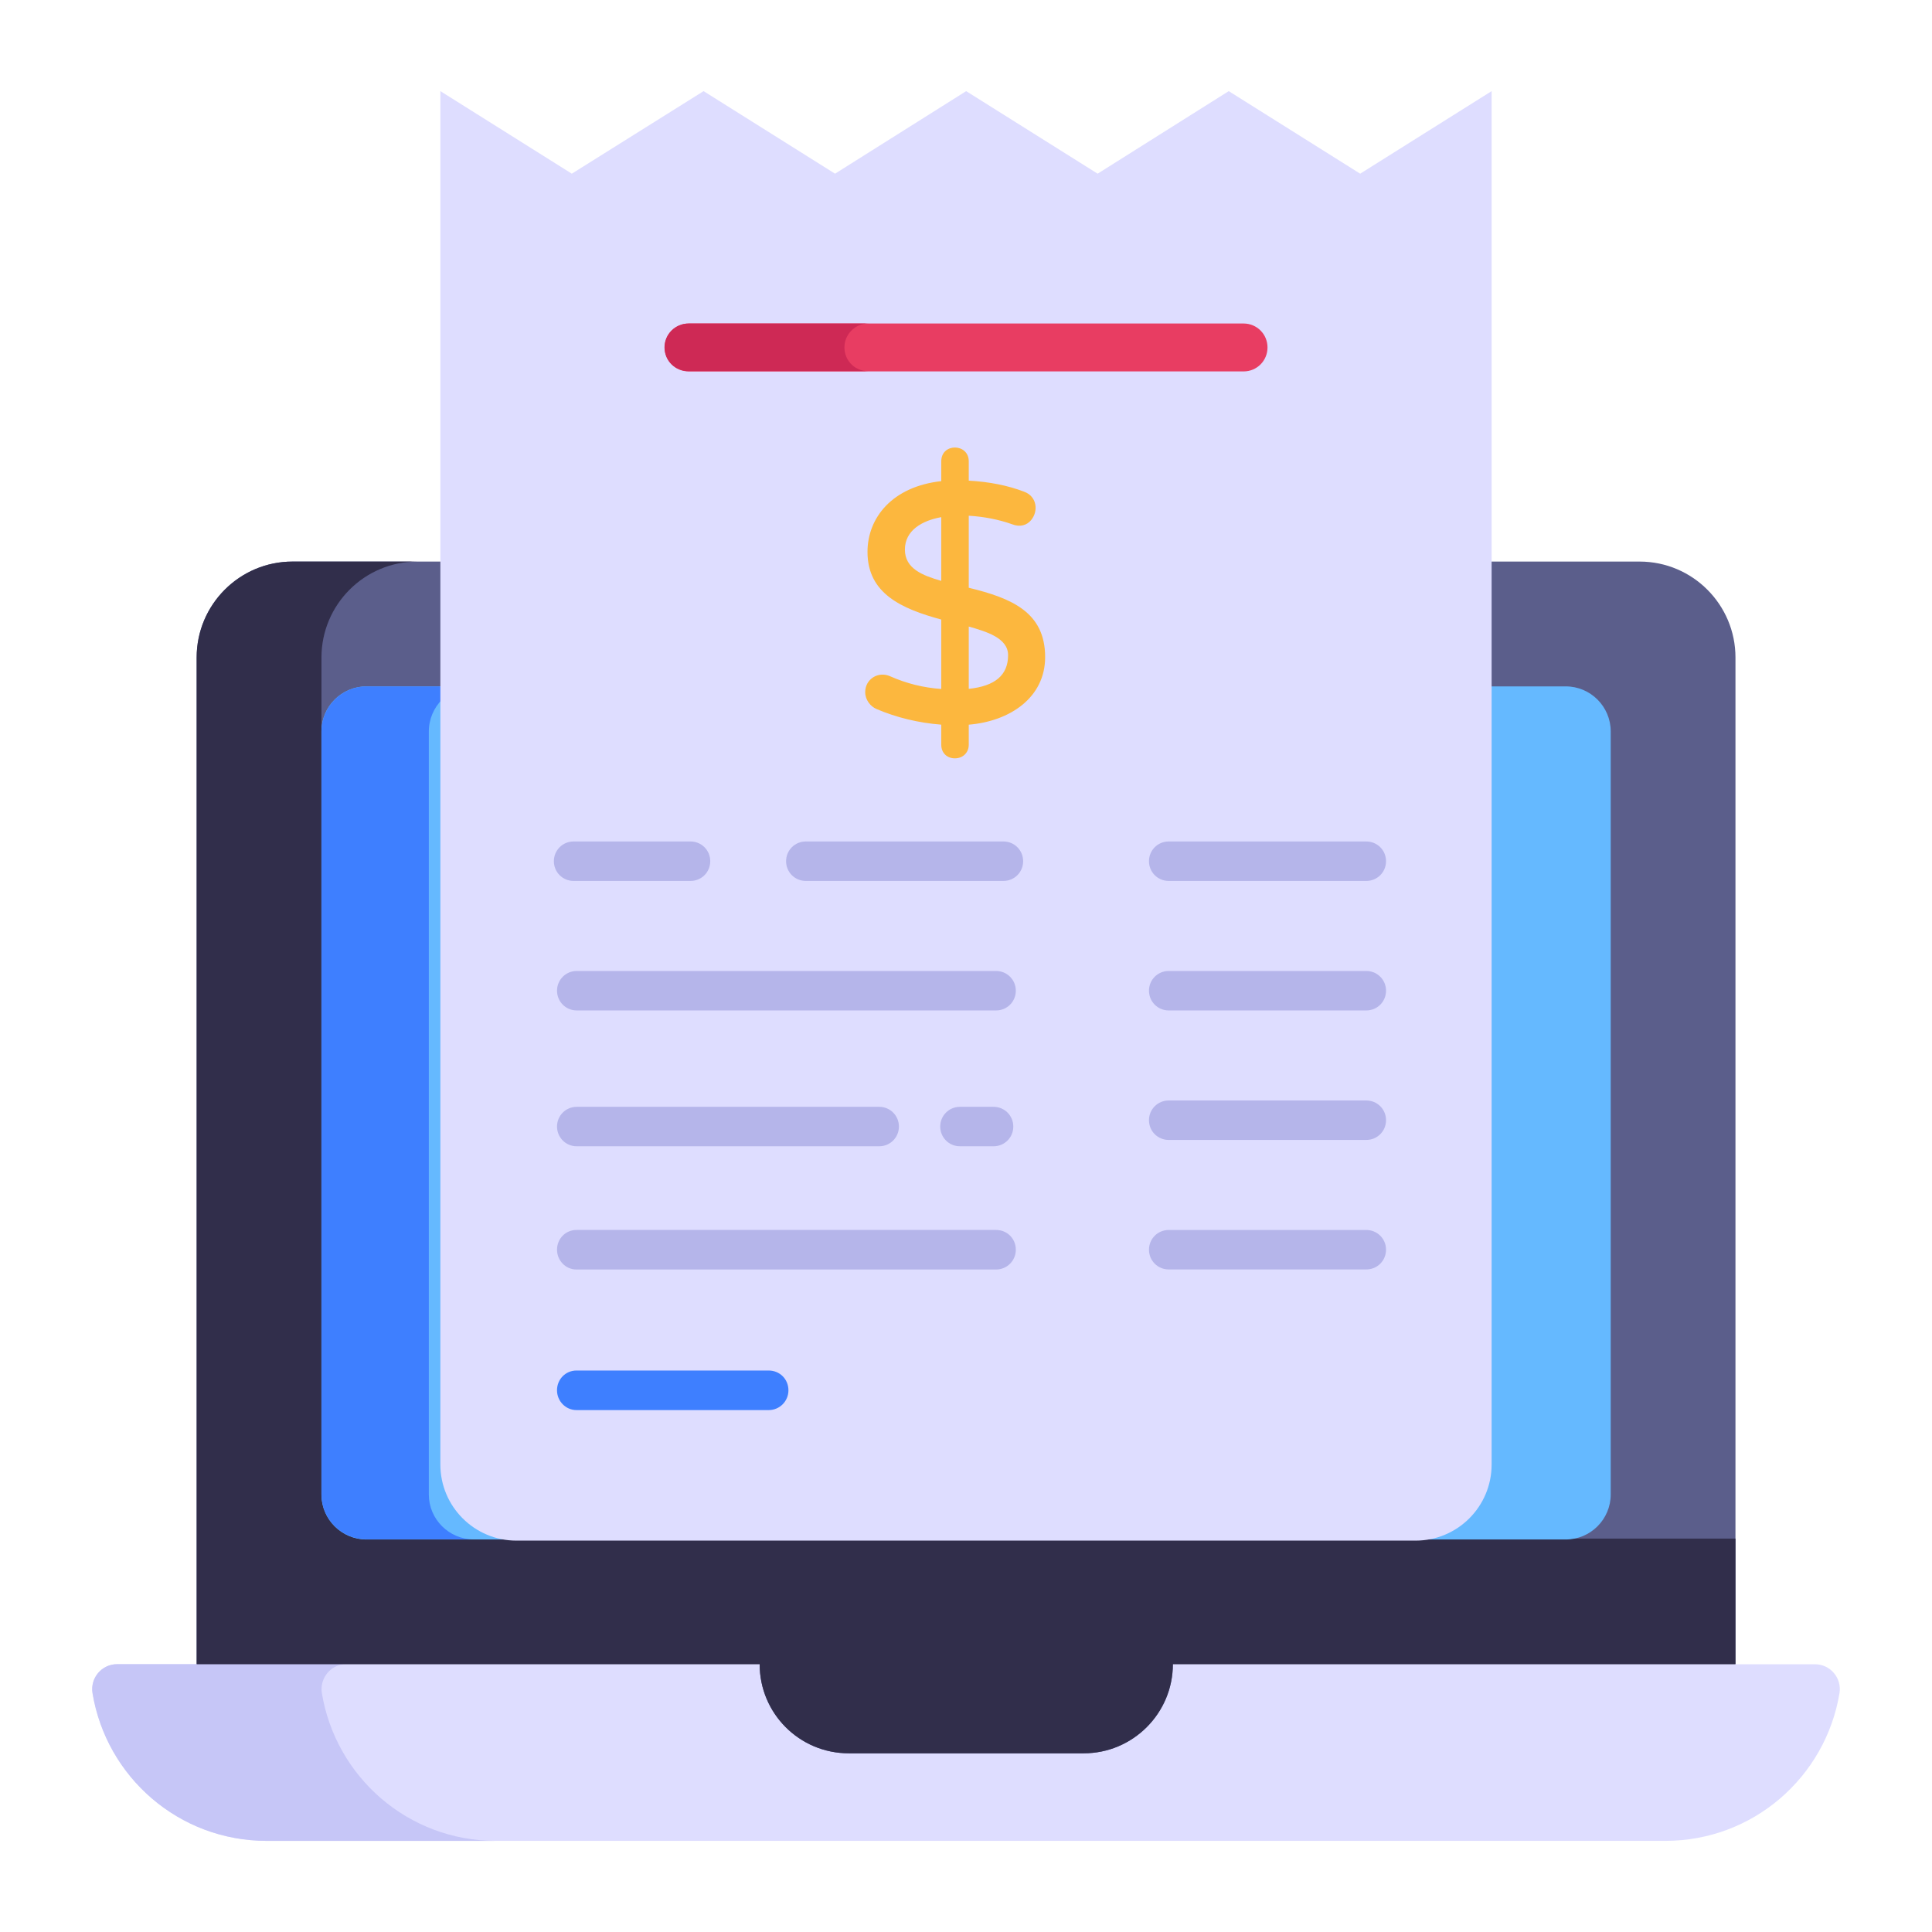
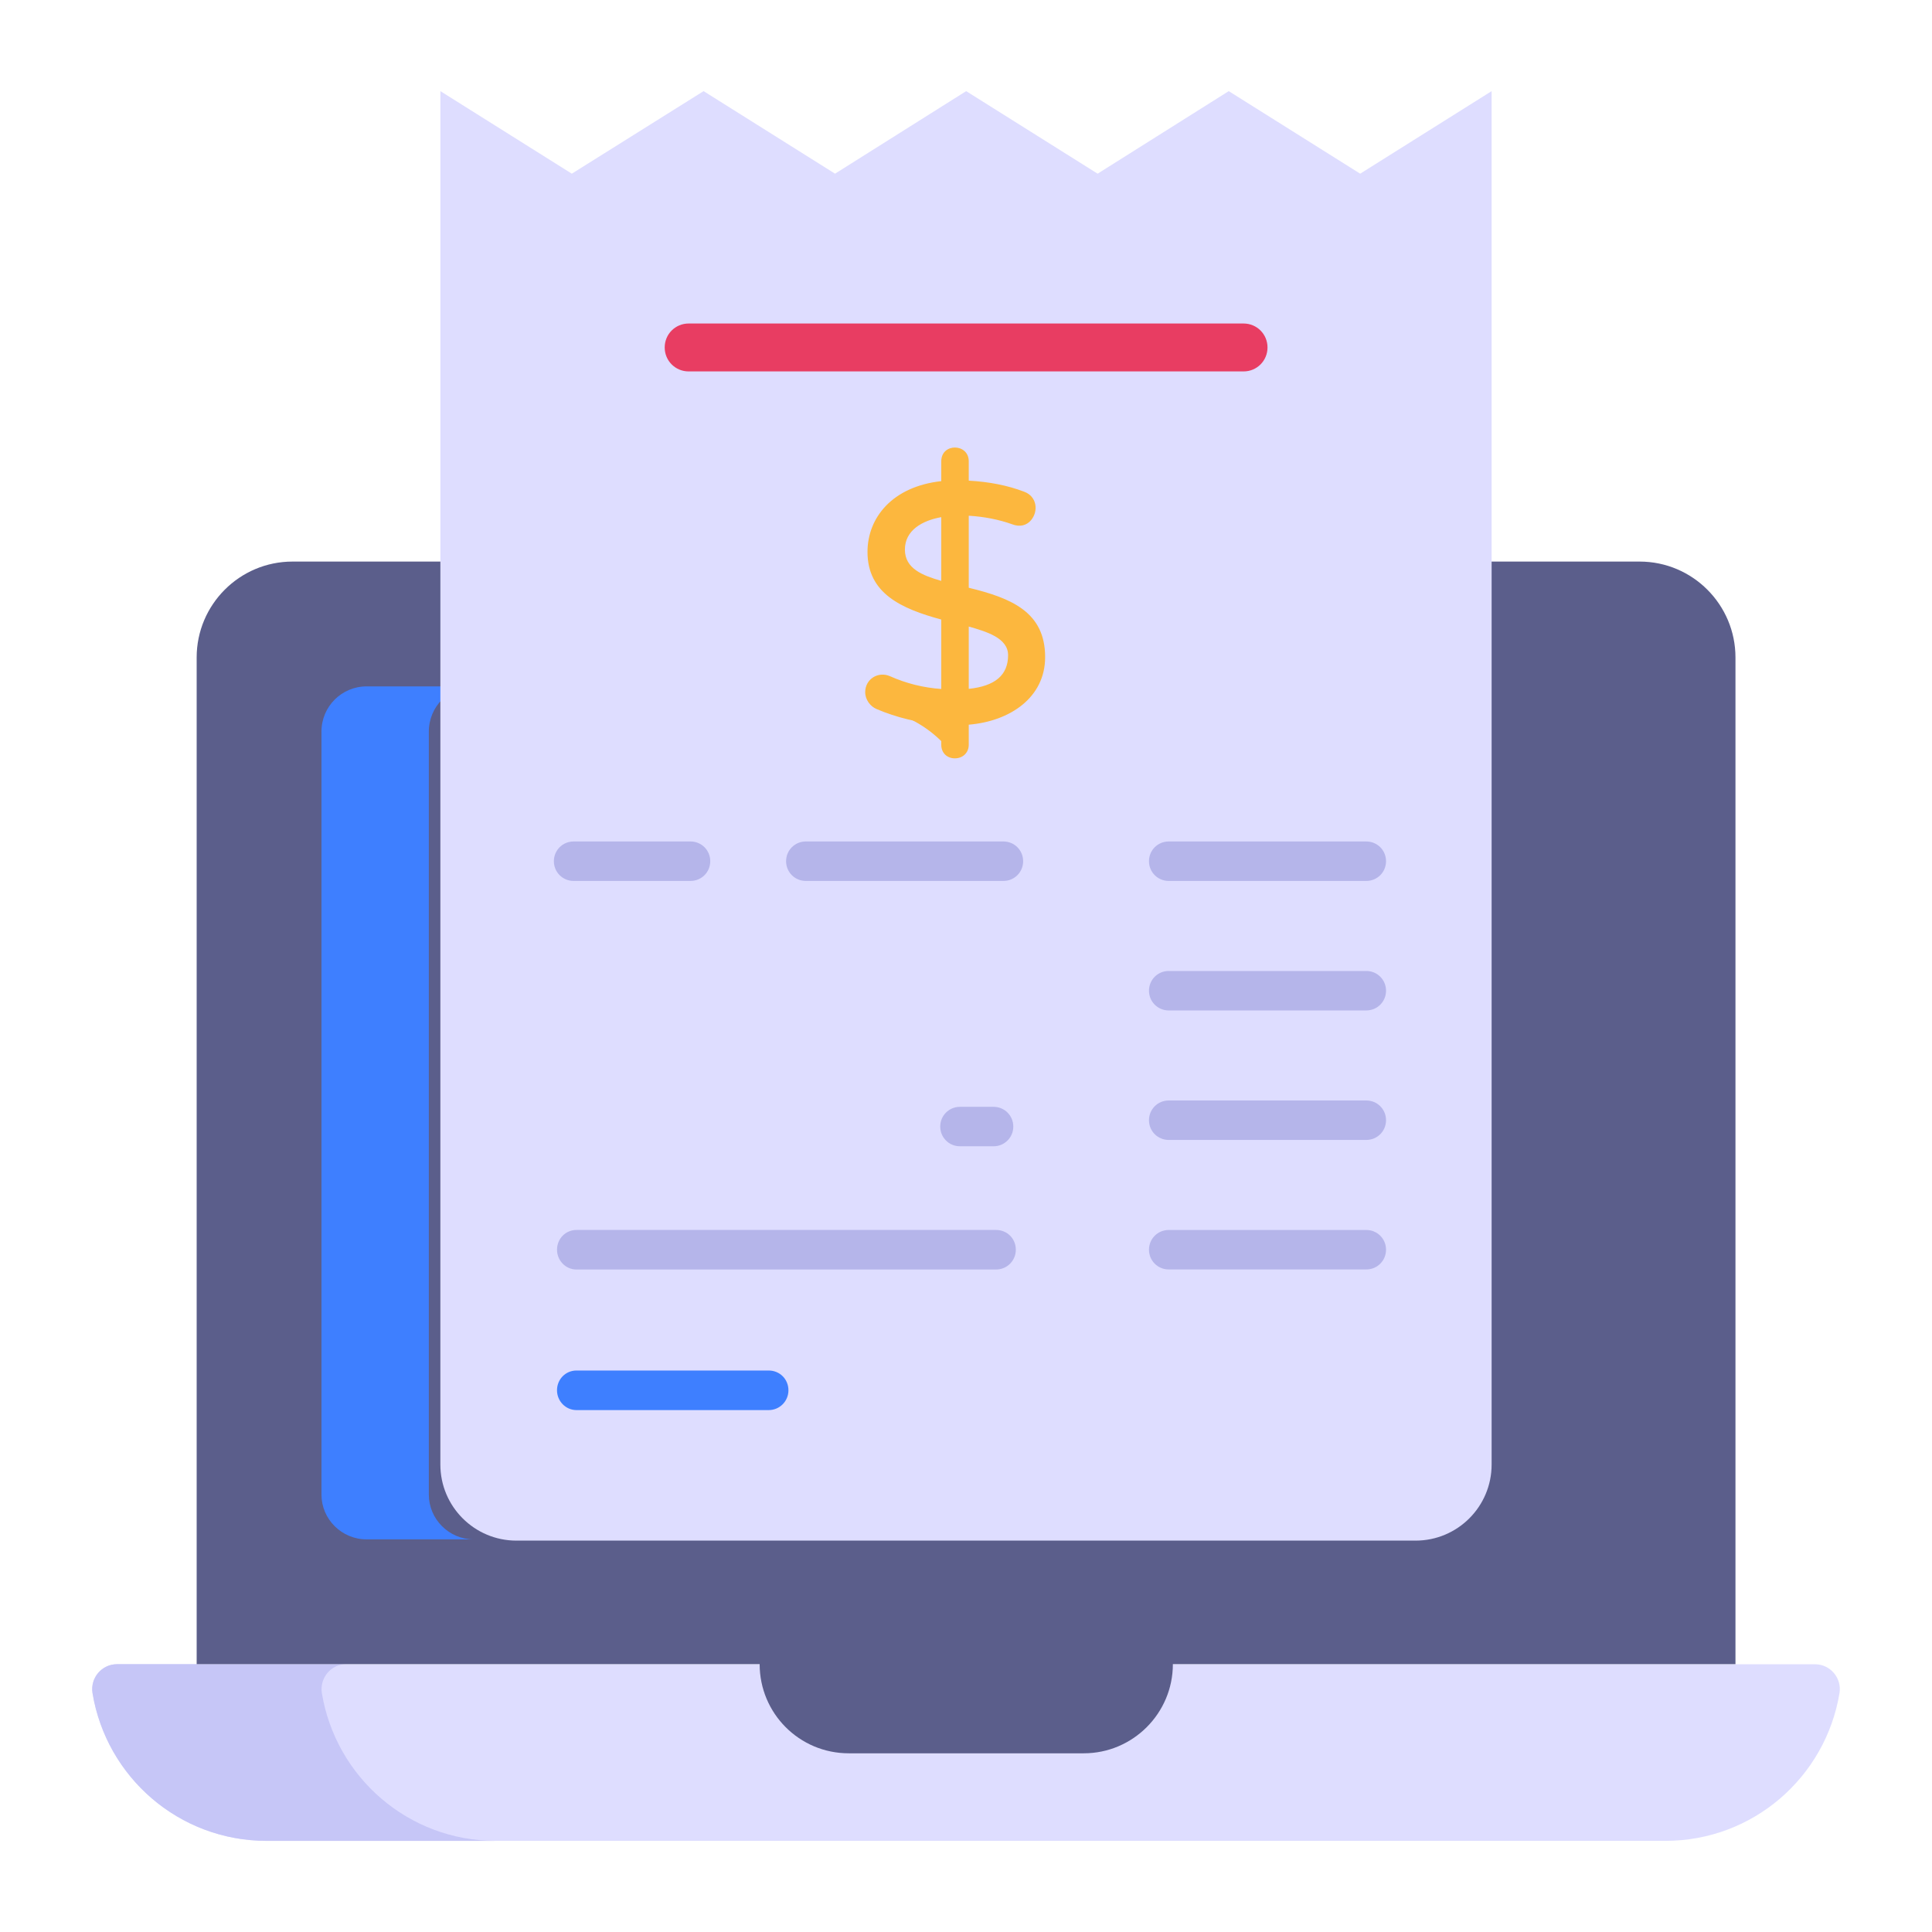
<svg xmlns="http://www.w3.org/2000/svg" width="130" height="130" viewBox="0 0 130 130" fill="none">
  <path d="M123.777 113.922C122.841 119.573 117.965 123.868 112.055 123.868H17.954C12.044 123.868 7.168 119.573 6.232 113.922C6.07 112.921 6.845 111.984 7.878 111.984H122.13C123.164 111.984 123.939 112.921 123.777 113.922Z" fill="#DEDDFF" />
  <path d="M33.361 123.868H17.952C12.034 123.868 7.155 119.576 6.222 113.924C6.062 112.911 6.835 111.978 7.875 111.978H23.284C22.271 111.978 21.497 112.911 21.657 113.924C22.59 119.576 27.469 123.868 33.361 123.868Z" fill="#C6C6F7" />
  <path d="M116.776 44.239V111.978H78.92C78.92 115.284 76.228 117.976 72.922 117.976H57.113C53.781 117.976 51.115 115.284 51.115 111.978H13.233V44.239C13.233 40.693 16.112 37.787 19.685 37.787H110.324C113.896 37.787 116.776 40.693 116.776 44.239Z" fill="#5B5E8B" />
-   <path d="M116.776 103.527V111.978H78.92C78.92 115.284 76.228 117.976 72.922 117.976H57.113C53.781 117.976 51.115 115.284 51.115 111.978H13.233V44.239C13.233 40.693 16.112 37.787 19.685 37.787H28.082C24.51 37.787 21.631 40.693 21.631 44.239V84.351C21.631 94.942 30.216 103.527 40.807 103.527H116.776Z" fill="#312E4B" />
-   <path d="M21.628 100.556V49.218C21.628 47.543 22.986 46.185 24.661 46.185H105.349C107.024 46.185 108.382 47.543 108.382 49.218V100.556C108.382 102.231 107.024 103.589 105.349 103.589H24.661C22.986 103.589 21.628 102.231 21.628 100.556Z" fill="#65B9FF" />
  <path d="M31.868 103.581H24.67C22.99 103.581 21.631 102.221 21.631 100.568V49.224C21.631 47.544 22.99 46.185 24.67 46.185H31.868C30.215 46.185 28.855 47.544 28.855 49.224V100.568C28.855 102.221 30.215 103.581 31.868 103.581Z" fill="#3E7FFF" />
  <path d="M29.631 98.545L29.632 6.132L38.476 11.687L47.343 6.132L56.188 11.687L65.011 6.132L73.856 11.687L82.679 6.132L91.524 11.687L100.368 6.132L100.368 98.545C100.368 101.373 98.076 103.665 95.249 103.665L34.751 103.665C31.924 103.665 29.631 101.373 29.631 98.545Z" fill="#DEDDFF" />
  <path d="M44.726 23.38C44.726 24.275 45.442 24.992 46.338 24.992H83.677C84.572 24.992 85.288 24.275 85.288 23.38C85.288 22.485 84.572 21.768 83.677 21.768H46.338C45.442 21.768 44.726 22.485 44.726 23.38Z" fill="#E83D62" />
-   <path d="M58.424 24.977H46.348C45.435 24.977 44.712 24.285 44.712 23.373C44.712 22.492 45.435 21.769 46.348 21.769H58.424C57.543 21.769 56.82 22.492 56.82 23.373C56.82 24.285 57.543 24.977 58.424 24.977Z" fill="#CE2955" />
  <path d="M52.894 57.949C52.894 58.686 53.484 59.276 54.222 59.276H67.519C68.256 59.276 68.845 58.686 68.845 57.949C68.845 57.211 68.256 56.621 67.519 56.621H54.222C53.484 56.621 52.894 57.211 52.894 57.949Z" fill="#B5B5EA" />
  <path d="M77.312 57.949C77.312 58.686 77.902 59.276 78.64 59.276H91.937C92.674 59.276 93.263 58.686 93.263 57.949C93.263 57.211 92.674 56.621 91.937 56.621H78.64C77.902 56.621 77.312 57.211 77.312 57.949Z" fill="#B5B5EA" />
  <path d="M77.312 66.663C77.312 67.4 77.902 67.99 78.64 67.99H91.937C92.674 67.99 93.263 67.4 93.263 66.663C93.263 65.925 92.674 65.335 91.937 65.335H78.64C77.902 65.335 77.312 65.925 77.312 66.663Z" fill="#B5B5EA" />
  <path d="M77.312 75.376C77.312 76.114 77.902 76.704 78.64 76.704H91.937C92.674 76.704 93.263 76.114 93.263 75.376C93.263 74.639 92.674 74.049 91.937 74.049H78.64C77.902 74.049 77.312 74.639 77.312 75.376Z" fill="#B5B5EA" />
  <path d="M77.312 84.09C77.312 84.828 77.902 85.418 78.64 85.418H91.937C92.674 85.418 93.263 84.828 93.263 84.09C93.263 83.353 92.674 82.763 91.937 82.763H78.64C77.902 82.763 77.312 83.353 77.312 84.09Z" fill="#B5B5EA" />
  <path d="M37.269 57.949C37.269 58.686 37.859 59.276 38.597 59.276H46.465C47.202 59.276 47.791 58.686 47.791 57.949C47.791 57.211 47.202 56.621 46.465 56.621H38.597C37.859 56.621 37.269 57.211 37.269 57.949Z" fill="#B5B5EA" />
-   <path d="M37.481 66.663C37.481 67.4 38.071 67.99 38.808 67.99H67.025C67.763 67.99 68.352 67.4 68.352 66.663C68.352 65.925 67.763 65.335 67.025 65.335H38.808C38.071 65.335 37.481 65.925 37.481 66.663Z" fill="#B5B5EA" />
  <path d="M63.266 75.803C63.266 76.541 63.856 77.13 64.594 77.13H66.855C67.593 77.13 68.182 76.541 68.182 75.803C68.182 75.066 67.593 74.476 66.855 74.476H64.594C63.856 74.476 63.266 75.066 63.266 75.803Z" fill="#B5B5EA" />
-   <path d="M37.481 75.803C37.481 76.541 38.071 77.13 38.808 77.13H59.16C59.897 77.13 60.486 76.541 60.486 75.803C60.486 75.066 59.897 74.476 59.16 74.476H38.808C38.071 74.476 37.481 75.066 37.481 75.803Z" fill="#B5B5EA" />
  <path d="M37.481 84.092C37.481 84.82 38.063 85.423 38.791 85.423H67.021C67.769 85.423 68.352 84.82 68.352 84.092C68.352 83.343 67.769 82.761 67.021 82.761H38.791C38.063 82.761 37.481 83.343 37.481 84.092Z" fill="#B5B5EA" />
  <path d="M37.48 93.55C37.48 94.278 38.063 94.882 38.791 94.882H51.721C52.469 94.882 53.052 94.278 53.052 93.55C53.052 92.802 52.469 92.219 51.721 92.219H38.791C38.063 92.219 37.48 92.802 37.48 93.55Z" fill="#3E7FFF" />
-   <path d="M64.939 48.533V50.114C64.939 50.486 64.68 50.781 64.249 50.781C63.867 50.781 63.581 50.537 63.581 50.114V48.533C61.978 48.429 60.479 48.08 59.085 47.487C58.738 47.343 58.462 46.975 58.462 46.575C58.462 45.893 59.127 45.43 59.798 45.729C60.999 46.264 62.26 46.561 63.581 46.619V41.5C60.955 40.806 58.618 39.877 58.618 37.137C58.618 34.88 60.303 32.876 63.581 32.597V31.04C63.581 30.669 63.846 30.349 64.249 30.349C64.635 30.349 64.939 30.652 64.939 31.04V32.575C66.393 32.634 67.683 32.88 68.811 33.309C69.539 33.57 69.585 34.377 69.19 34.845C68.966 35.11 68.622 35.219 68.188 35.046C67.179 34.689 66.096 34.489 64.939 34.445V39.742C67.781 40.414 70.08 41.254 70.08 44.215C70.08 46.877 67.712 48.374 64.939 48.533ZM63.581 39.408V34.512C62.056 34.715 60.643 35.449 60.643 36.982C60.643 38.5 62.111 39.023 63.581 39.408ZM68.077 44.083C68.077 42.697 66.363 42.22 64.939 41.834V46.619C67.03 46.471 68.077 45.625 68.077 44.083Z" fill="#FCB73E" />
+   <path d="M64.939 48.533V50.114C64.939 50.486 64.68 50.781 64.249 50.781C63.867 50.781 63.581 50.537 63.581 50.114C61.978 48.429 60.479 48.08 59.085 47.487C58.738 47.343 58.462 46.975 58.462 46.575C58.462 45.893 59.127 45.43 59.798 45.729C60.999 46.264 62.26 46.561 63.581 46.619V41.5C60.955 40.806 58.618 39.877 58.618 37.137C58.618 34.88 60.303 32.876 63.581 32.597V31.04C63.581 30.669 63.846 30.349 64.249 30.349C64.635 30.349 64.939 30.652 64.939 31.04V32.575C66.393 32.634 67.683 32.88 68.811 33.309C69.539 33.57 69.585 34.377 69.19 34.845C68.966 35.11 68.622 35.219 68.188 35.046C67.179 34.689 66.096 34.489 64.939 34.445V39.742C67.781 40.414 70.08 41.254 70.08 44.215C70.08 46.877 67.712 48.374 64.939 48.533ZM63.581 39.408V34.512C62.056 34.715 60.643 35.449 60.643 36.982C60.643 38.5 62.111 39.023 63.581 39.408ZM68.077 44.083C68.077 42.697 66.363 42.22 64.939 41.834V46.619C67.03 46.471 68.077 45.625 68.077 44.083Z" fill="#FCB73E" />
  <path d="M64.249 51.027C63.744 51.027 63.336 50.682 63.336 50.114V48.761C61.797 48.639 60.335 48.285 58.989 47.713C58.562 47.536 58.217 47.081 58.217 46.575C58.217 45.688 59.098 45.147 59.897 45.505C60.988 45.99 62.144 46.277 63.336 46.359V41.688C60.657 40.959 58.372 39.939 58.372 37.137C58.372 34.842 60.032 32.742 63.336 32.374V31.04C63.336 29.787 65.185 29.82 65.185 31.04V32.342C66.562 32.417 67.81 32.665 68.899 33.081C69.794 33.399 69.878 34.412 69.377 35.003C69.096 35.338 68.641 35.491 68.097 35.274C67.199 34.956 66.218 34.764 65.185 34.702V39.549C68.046 40.246 70.325 41.176 70.325 44.215C70.325 46.932 67.967 48.532 65.185 48.762V50.114C65.185 50.62 64.817 51.027 64.249 51.027ZM58.708 46.575C58.708 46.876 58.925 47.156 59.18 47.261C60.543 47.841 62.029 48.186 63.597 48.289L63.827 48.303V50.114C63.827 50.71 64.694 50.668 64.694 50.114V48.302L64.925 48.289C67.517 48.138 69.834 46.75 69.834 44.215C69.834 41.396 67.617 40.629 64.883 39.98L64.694 39.936V34.19L64.949 34.199C66.126 34.245 67.243 34.452 68.27 34.815C68.547 34.924 68.803 34.922 69.003 34.687C69.288 34.346 69.29 33.741 68.729 33.541C67.623 33.119 66.347 32.877 64.93 32.821L64.694 32.811V31.04C64.694 30.468 63.827 30.423 63.827 31.04V32.822L63.601 32.841C60.427 33.112 58.863 35.024 58.863 37.137C58.863 39.756 61.15 40.604 63.643 41.263L63.827 41.311V46.876L63.57 46.865C62.225 46.805 60.922 46.498 59.698 45.953C59.187 45.727 58.708 46.072 58.708 46.575ZM64.694 46.883V41.514L65.004 41.597C66.556 42.019 68.323 42.542 68.323 44.083C68.323 45.77 67.19 46.706 64.957 46.864L64.694 46.883ZM65.185 42.158V46.352C66.966 46.165 67.832 45.422 67.832 44.083C67.832 42.918 66.351 42.497 65.185 42.158ZM63.827 39.725L63.519 39.645C61.913 39.224 60.398 38.636 60.398 36.982C60.398 35.312 61.895 34.49 63.549 34.269L63.827 34.232V39.725ZM63.336 34.798C62.055 35.028 60.889 35.681 60.889 36.982C60.889 38.266 62.086 38.724 63.336 39.086V34.798Z" fill="#FCB73E" />
</svg>